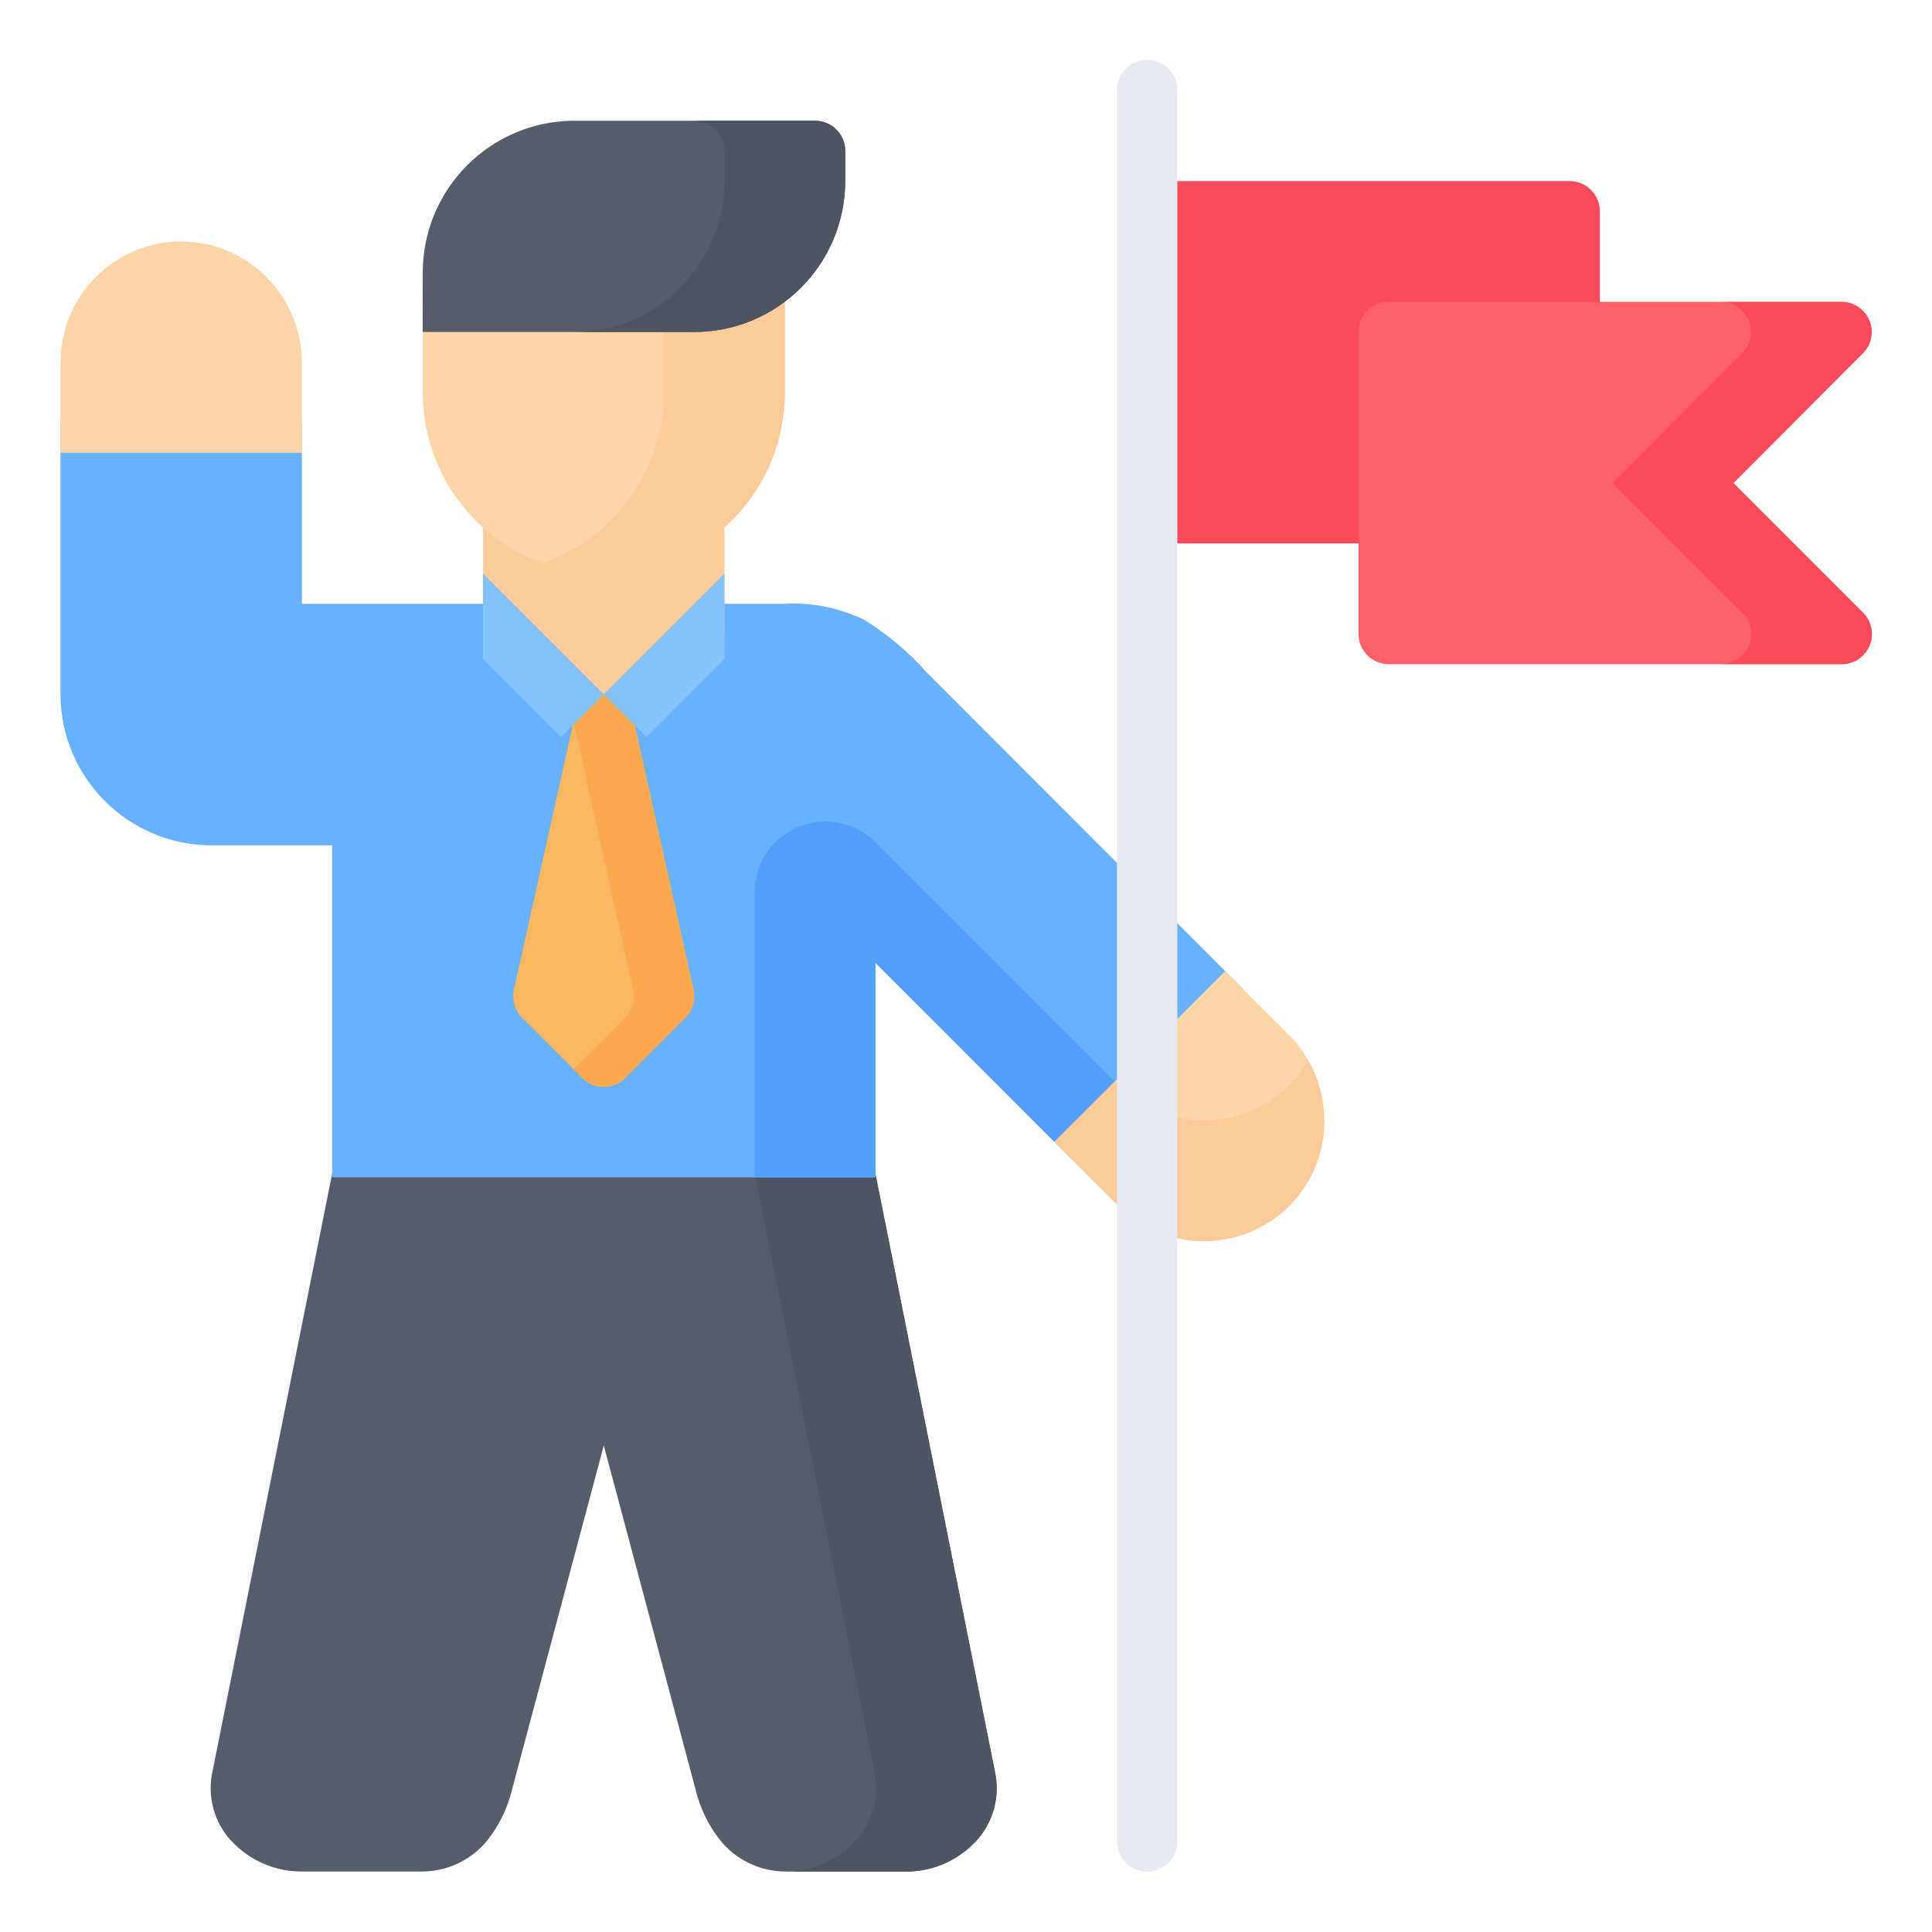
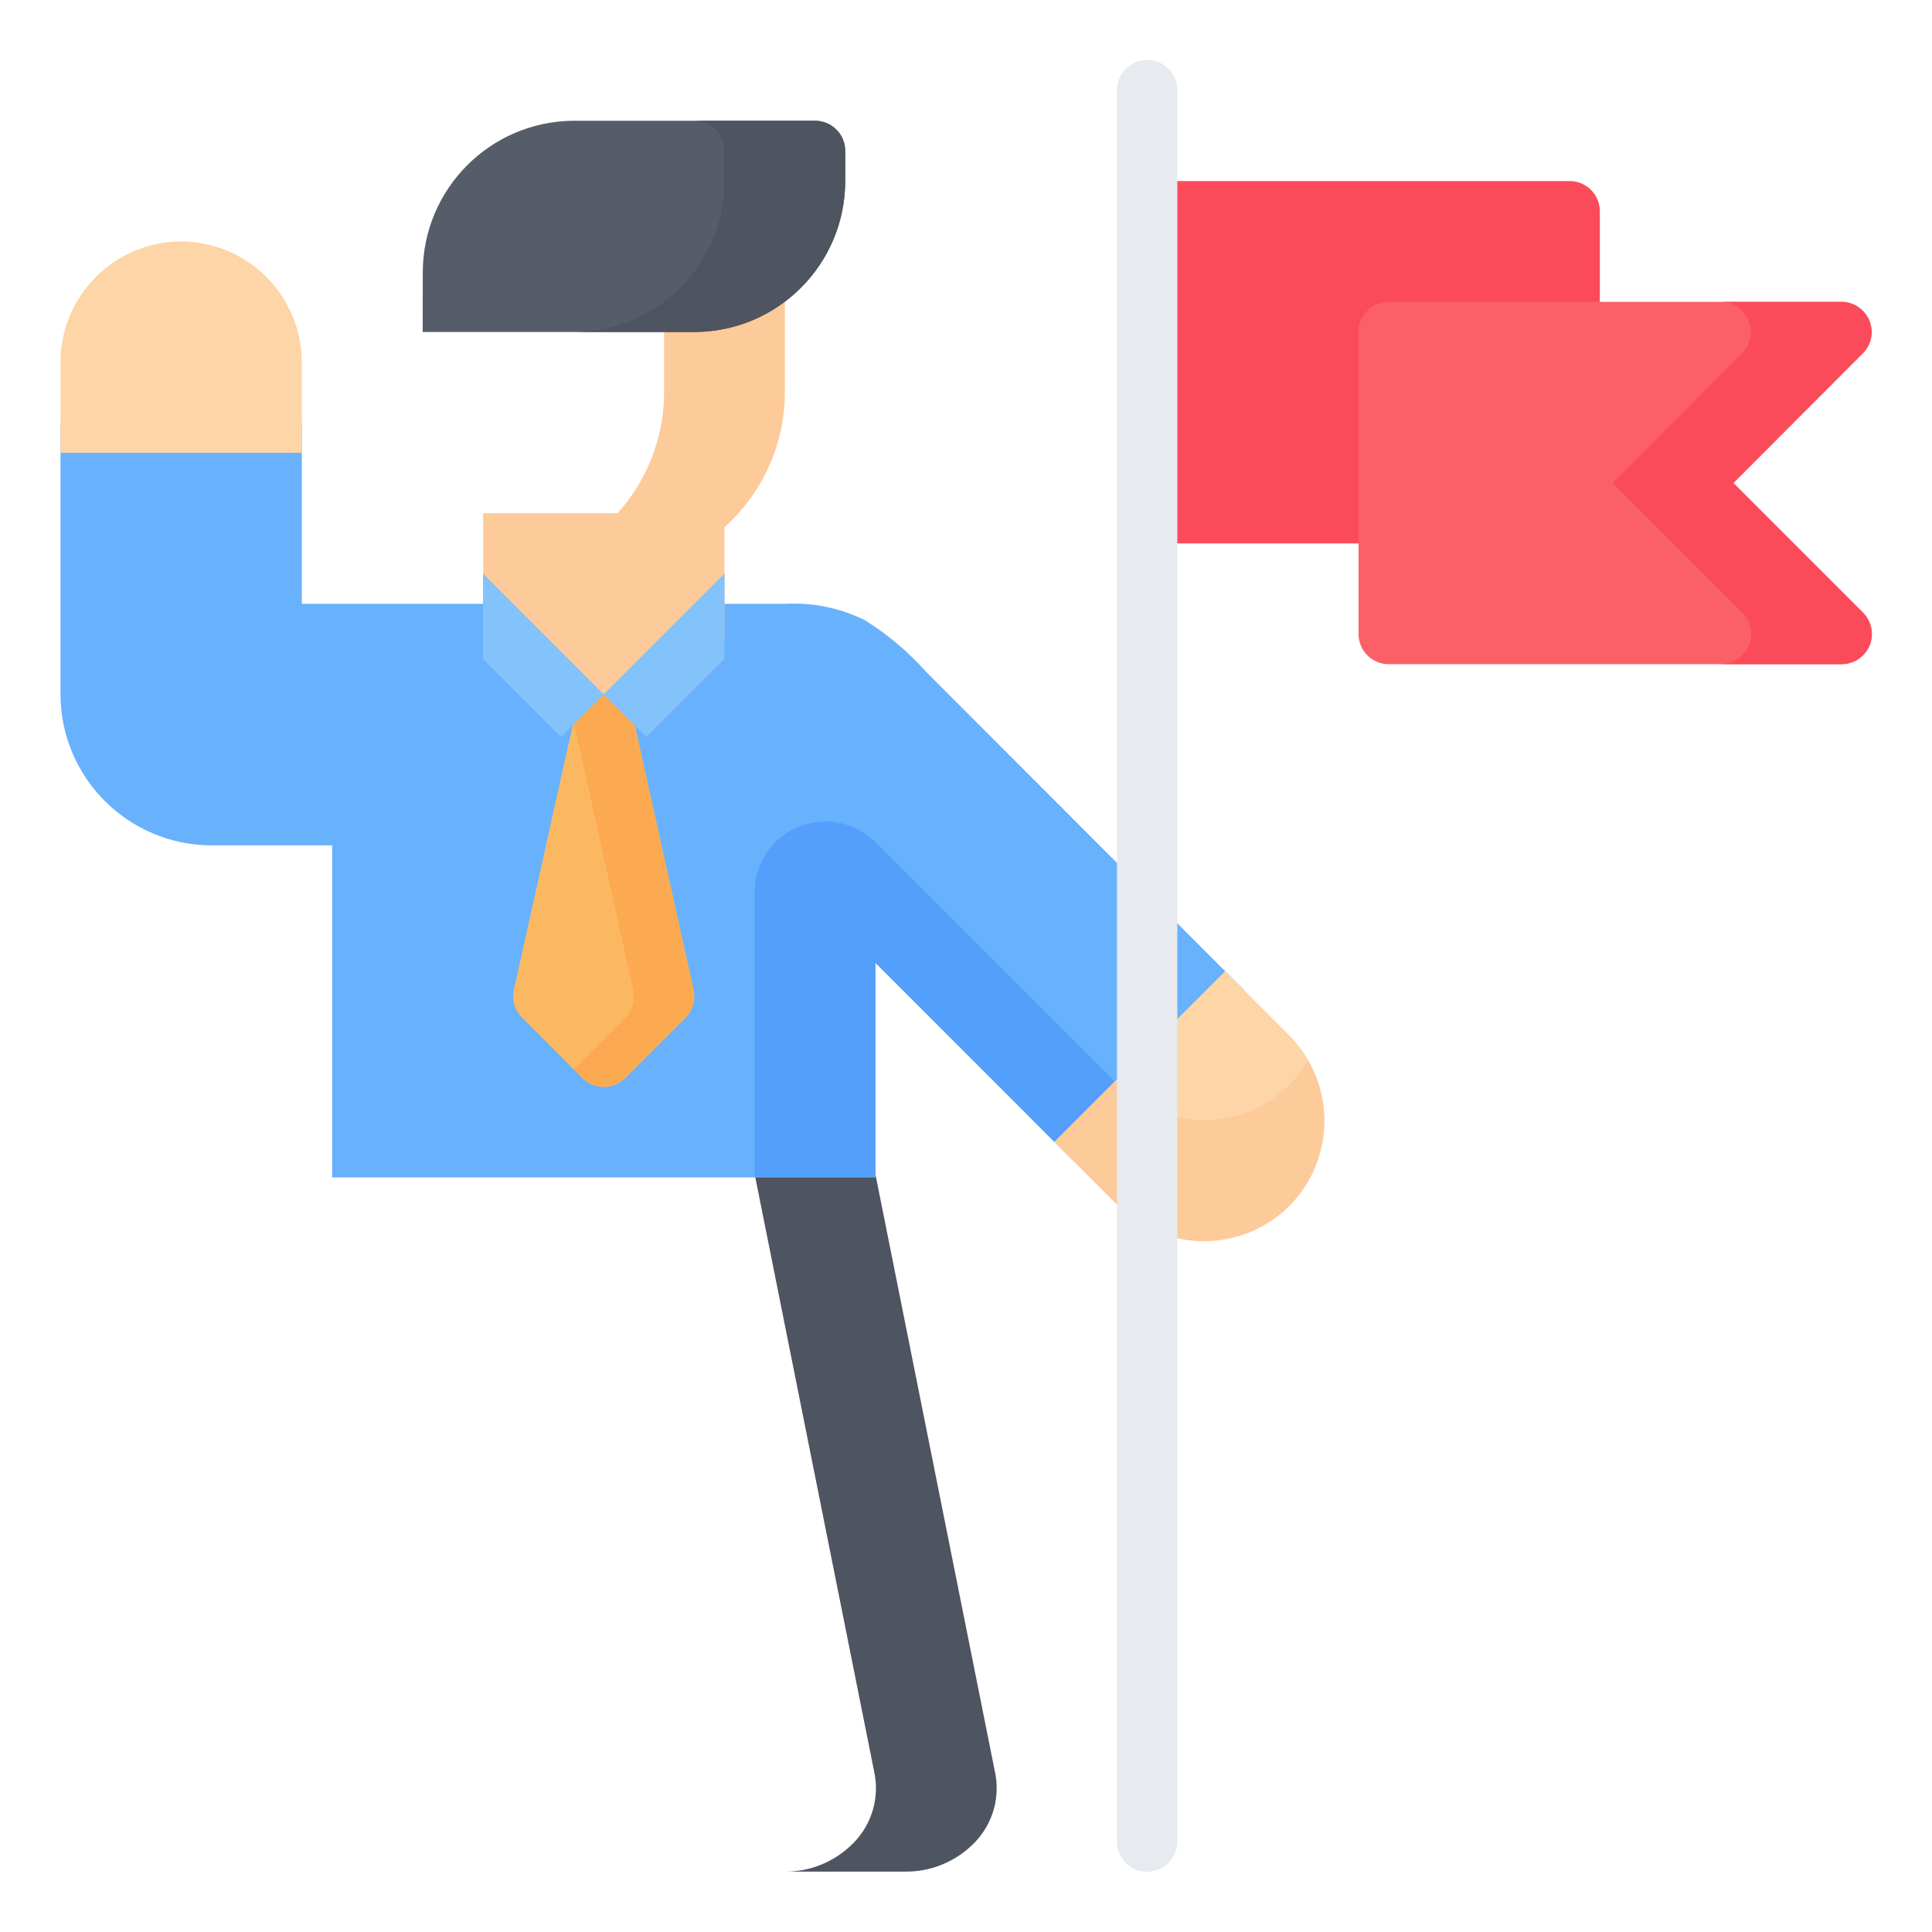
<svg xmlns="http://www.w3.org/2000/svg" version="1.1" viewBox="0 0 172 172">
  <g fill="none" fill-rule="nonzero" stroke="none" stroke-width="1" stroke-linecap="butt" stroke-linejoin="miter" stroke-miterlimit="10" stroke-dasharray="" stroke-dashoffset="0" font-family="none" font-weight="none" font-size="none" text-anchor="none" style="mix-blend-mode: normal">
    <path d="M0,172v-172h172v172z" fill="none" />
    <g>
      <g>
-         <path d="M29.61,104.282l-10.755,53.745c-0.401,2.328 0.414,4.7 2.163,6.288c1.585,1.486 3.68,2.309 5.853,2.299h10.75c2.115,-0.018 4.125,-0.925 5.538,-2.499c1.185,-1.405 2.022,-3.071 2.441,-4.861l8.152,-30.57l8.157,30.57c0.419,1.79 1.255,3.456 2.441,4.861c1.411,1.574 3.419,2.481 5.532,2.499h10.755c2.172,0.01 4.264,-0.813 5.847,-2.299c1.744,-1.591 2.554,-3.963 2.147,-6.288l-10.734,-53.745z" fill="#565d69" />
        <path d="M86.484,164.314c-1.583,1.496 -3.681,2.324 -5.859,2.311h-10.75c2.178,0.013 4.276,-0.815 5.859,-2.311c1.738,-1.595 2.547,-3.963 2.15,-6.289l-10.75,-53.75h10.75l10.75,53.75c0.397,2.325 -0.412,4.693 -2.15,6.289z" fill="#4e5460" />
        <path d="M5.386,37.625v24.182c0.013,7.416 6.016,13.429 13.432,13.453h10.75v29.557h48.365v-19.101l17.616,17.61l15.196,-15.196l-28.224,-28.245c-1.606,-1.812 -3.464,-3.383 -5.517,-4.666c-2.208,-1.095 -4.662,-1.599 -7.123,-1.464h-43.01v-16.13z" fill="#68b1fc" />
        <path d="M99.572,96.616l-21.634,-21.634v0c-1.799,-1.803 -4.507,-2.345 -6.861,-1.371c-2.354,0.973 -3.889,3.269 -3.889,5.816v25.386h10.75v-19.108l17.603,17.63l5.509,-5.509c-0.534,-0.35 -1.029,-0.755 -1.478,-1.209z" fill="#539ffb" />
        <path d="M102.118,16.12v32.258h37.634c0.713,-0.003 1.396,-0.288 1.898,-0.794c0.502,-0.506 0.783,-1.191 0.78,-1.904v-26.862c0.003,-0.713 -0.278,-1.398 -0.78,-1.904c-0.502,-0.506 -1.185,-0.792 -1.898,-0.794z" fill="#fb4b5b" />
        <path d="M114.784,107.358c4.173,-4.207 4.165,-10.995 -0.018,-15.192l-5.701,-5.701l-15.192,15.192l5.701,5.701c4.209,4.178 11.001,4.178 15.21,0z" fill="#fdd5a6" />
        <path d="M116.429,94.402c-0.449,0.804 -1.002,1.546 -1.645,2.206h0c-4.209,4.178 -11.001,4.178 -15.21,0l-0.326,-0.326l-5.375,5.375l5.701,5.701c4.209,4.178 11.001,4.178 15.21,-0h-0c3.412,-3.451 4.086,-8.762 1.645,-12.956z" fill="#fdca99" />
        <path d="M102.079,5.327c-1.484,0.027 -2.665,1.252 -2.639,2.736v0.002v155.874c-0.004,0.962 0.508,1.853 1.34,2.336c0.833,0.483 1.86,0.483 2.693,0.002c0.833,-0.481 1.346,-1.372 1.343,-2.334v-155.877c0.028,-1.484 -1.153,-2.71 -2.637,-2.738c-0.034,-0.001 -0.067,-0.001 -0.101,-0z" fill="#e7eaef" />
        <path d="M43.013,45.687v10.75l10.737,5.375l10.748,-5.375v-10.75z" fill="#fdca99" />
-         <path d="M37.638,24.187v10.745c-0.007,5.763 3.063,11.092 8.053,13.975c4.99,2.884 11.139,2.884 16.129,0c4.99,-2.884 8.06,-8.212 8.053,-13.975v-10.745z" fill="#fdd5a6" />
        <path d="M59.122,24.187v10.745c-0.016,6.826 -4.321,12.905 -10.754,15.188c1.724,0.62 3.542,0.939 5.374,0.943c8.902,-0.015 16.115,-7.228 16.13,-16.13v-10.745z" fill="#fdca99" />
        <path d="M16.115,21.495c-5.926,0.024 -10.72,4.83 -10.729,10.755v8.062h21.484v-8.062c-0.022,-5.931 -4.824,-10.733 -10.755,-10.755z" fill="#fdd5a6" />
        <path d="M53.745,61.807l0.005,0.005l0.005,-0.005h-0.011zM53.75,61.812l-2.766,2.766l-5.228,23.516c-0.207,0.9 0.062,1.844 0.714,2.499l5.375,5.38c1.047,1.052 2.749,1.057 3.801,0.01l0.01,-0.01l5.375,-5.38c0.651,-0.655 0.921,-1.598 0.714,-2.499l-5.228,-23.516z" fill="#fcb860" />
        <path d="M61.732,88.096l-5.214,-23.516l-2.768,-2.768l-2.688,2.688l0.081,0.081l5.214,23.516c0.213,0.898 -0.051,1.842 -0.699,2.499l-4.596,4.596l0.779,0.779c1.056,1.048 2.76,1.048 3.816,0l5.375,-5.375c0.648,-0.657 0.912,-1.602 0.699,-2.499z" fill="#fcaa52" />
        <path d="M43,51.062v7.595l6.95,6.955l3.8,-3.8z" fill="#84c2fc" />
        <path d="M64.5,51.062v7.595l-6.95,6.955l-3.8,-3.8z" fill="#84c2fc" />
        <path d="M51.028,10.75c-7.38,0.07 -13.341,6.046 -13.39,13.427l-0.01,5.38h24.193c7.411,-0.015 13.415,-6.021 13.427,-13.432v-2.698c-0.006,-1.476 -1.201,-2.671 -2.677,-2.677h-21.505c-0.01,0 -0.02,0 -0.041,0z" fill="#565d69" />
        <path d="M72.57,10.75h-10.75c1.476,0.006 2.671,1.201 2.677,2.677v2.698c-0.012,7.411 -6.016,13.417 -13.427,13.432h10.75c7.411,-0.015 13.415,-6.021 13.427,-13.432v-2.698c-0.006,-1.476 -1.201,-2.671 -2.677,-2.677z" fill="#4e5460" />
        <path d="M123.624,26.872c-0.713,0.003 -1.395,0.288 -1.898,0.794c-0.502,0.506 -0.783,1.19 -0.781,1.903v26.863c-0.003,0.713 0.278,1.398 0.78,1.904c0.502,0.506 1.185,0.792 1.898,0.795h40.313c1.094,0.008 2.084,-0.649 2.502,-1.66c0.418,-1.011 0.182,-2.175 -0.598,-2.943l-11.526,-11.526l11.526,-11.546c0.765,-0.77 0.992,-1.924 0.576,-2.926c-0.417,-1.002 -1.395,-1.656 -2.48,-1.656z" fill="#fc6067" />
        <path d="M166.652,56.464c-0.019,1.482 -1.232,2.671 -2.714,2.661h-10.696c1.46,-0.022 2.638,-1.201 2.661,-2.661c-0.002,-0.726 -0.292,-1.422 -0.806,-1.935l-11.529,-11.529l11.529,-11.556c0.506,-0.503 0.788,-1.187 0.783,-1.9c-0.005,-0.713 -0.297,-1.394 -0.809,-1.889c-0.495,-0.505 -1.174,-0.786 -1.881,-0.779h10.75c0.707,-0.007 1.386,0.274 1.881,0.779c0.513,0.495 0.804,1.176 0.809,1.889c0.005,0.713 -0.277,1.398 -0.783,1.9l-11.529,11.556l11.529,11.529c0.514,0.513 0.804,1.209 0.806,1.935z" fill="#fb4b5b" />
      </g>
    </g>
  </g>
</svg>